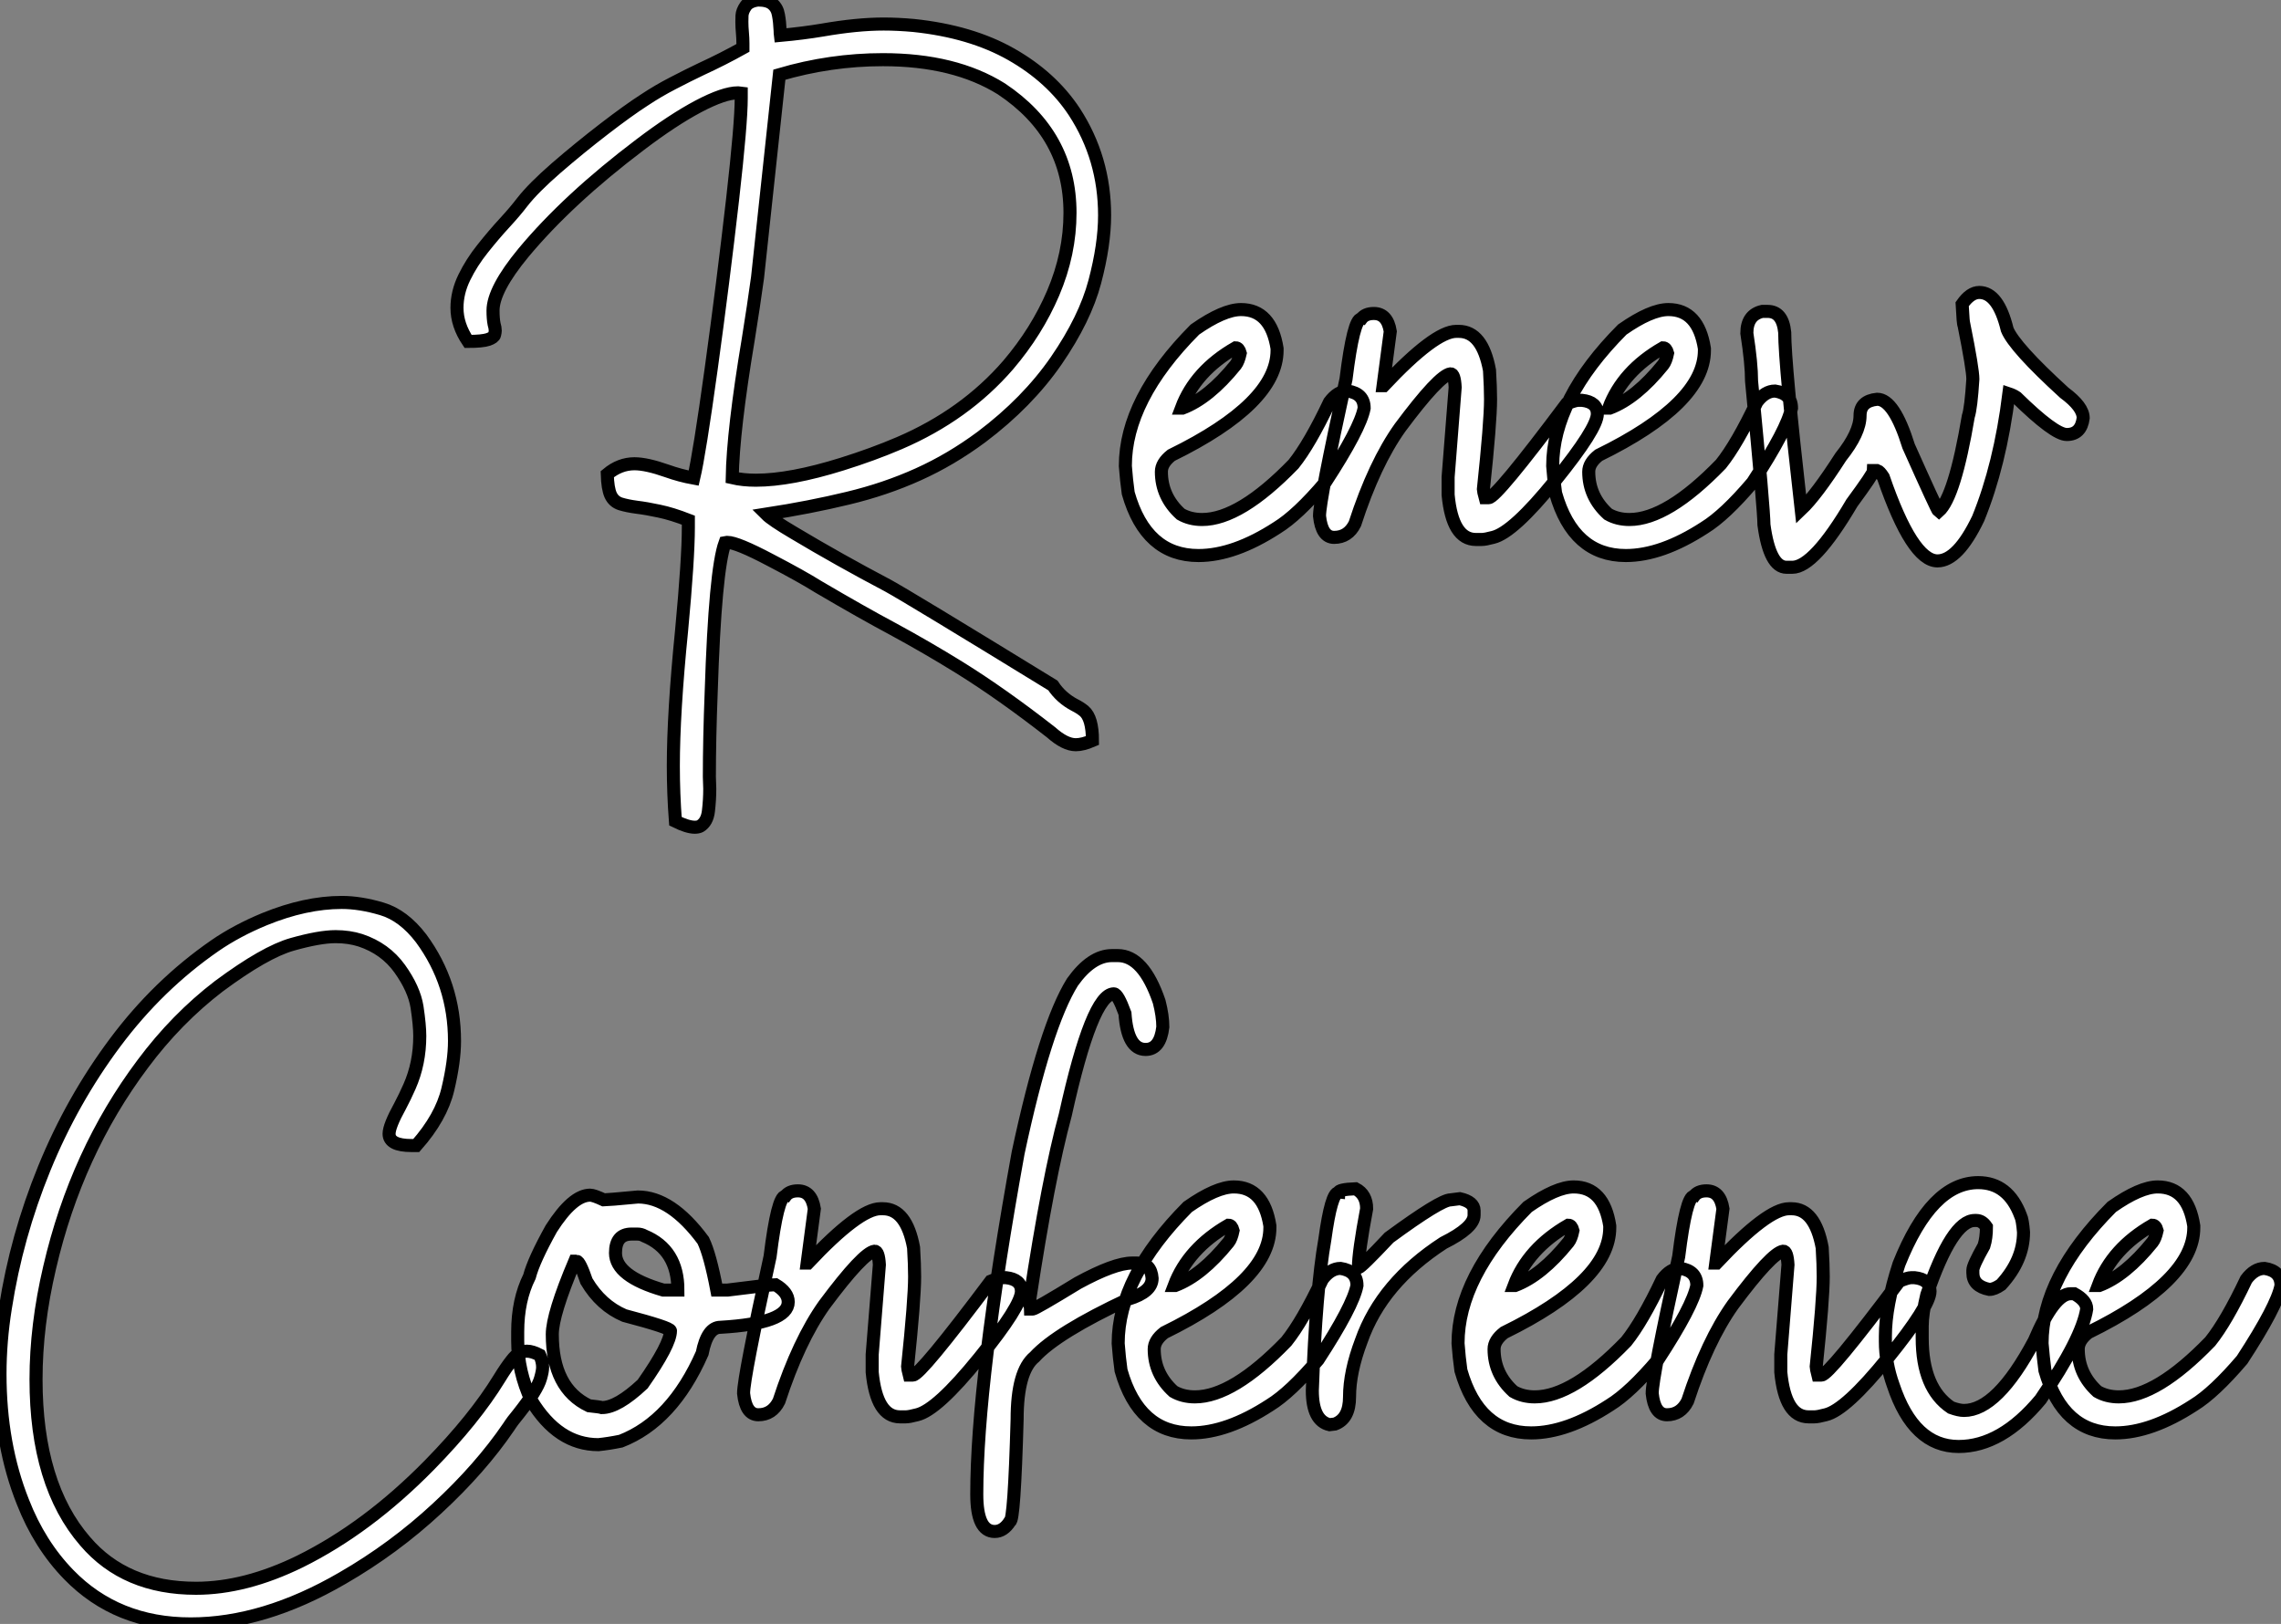
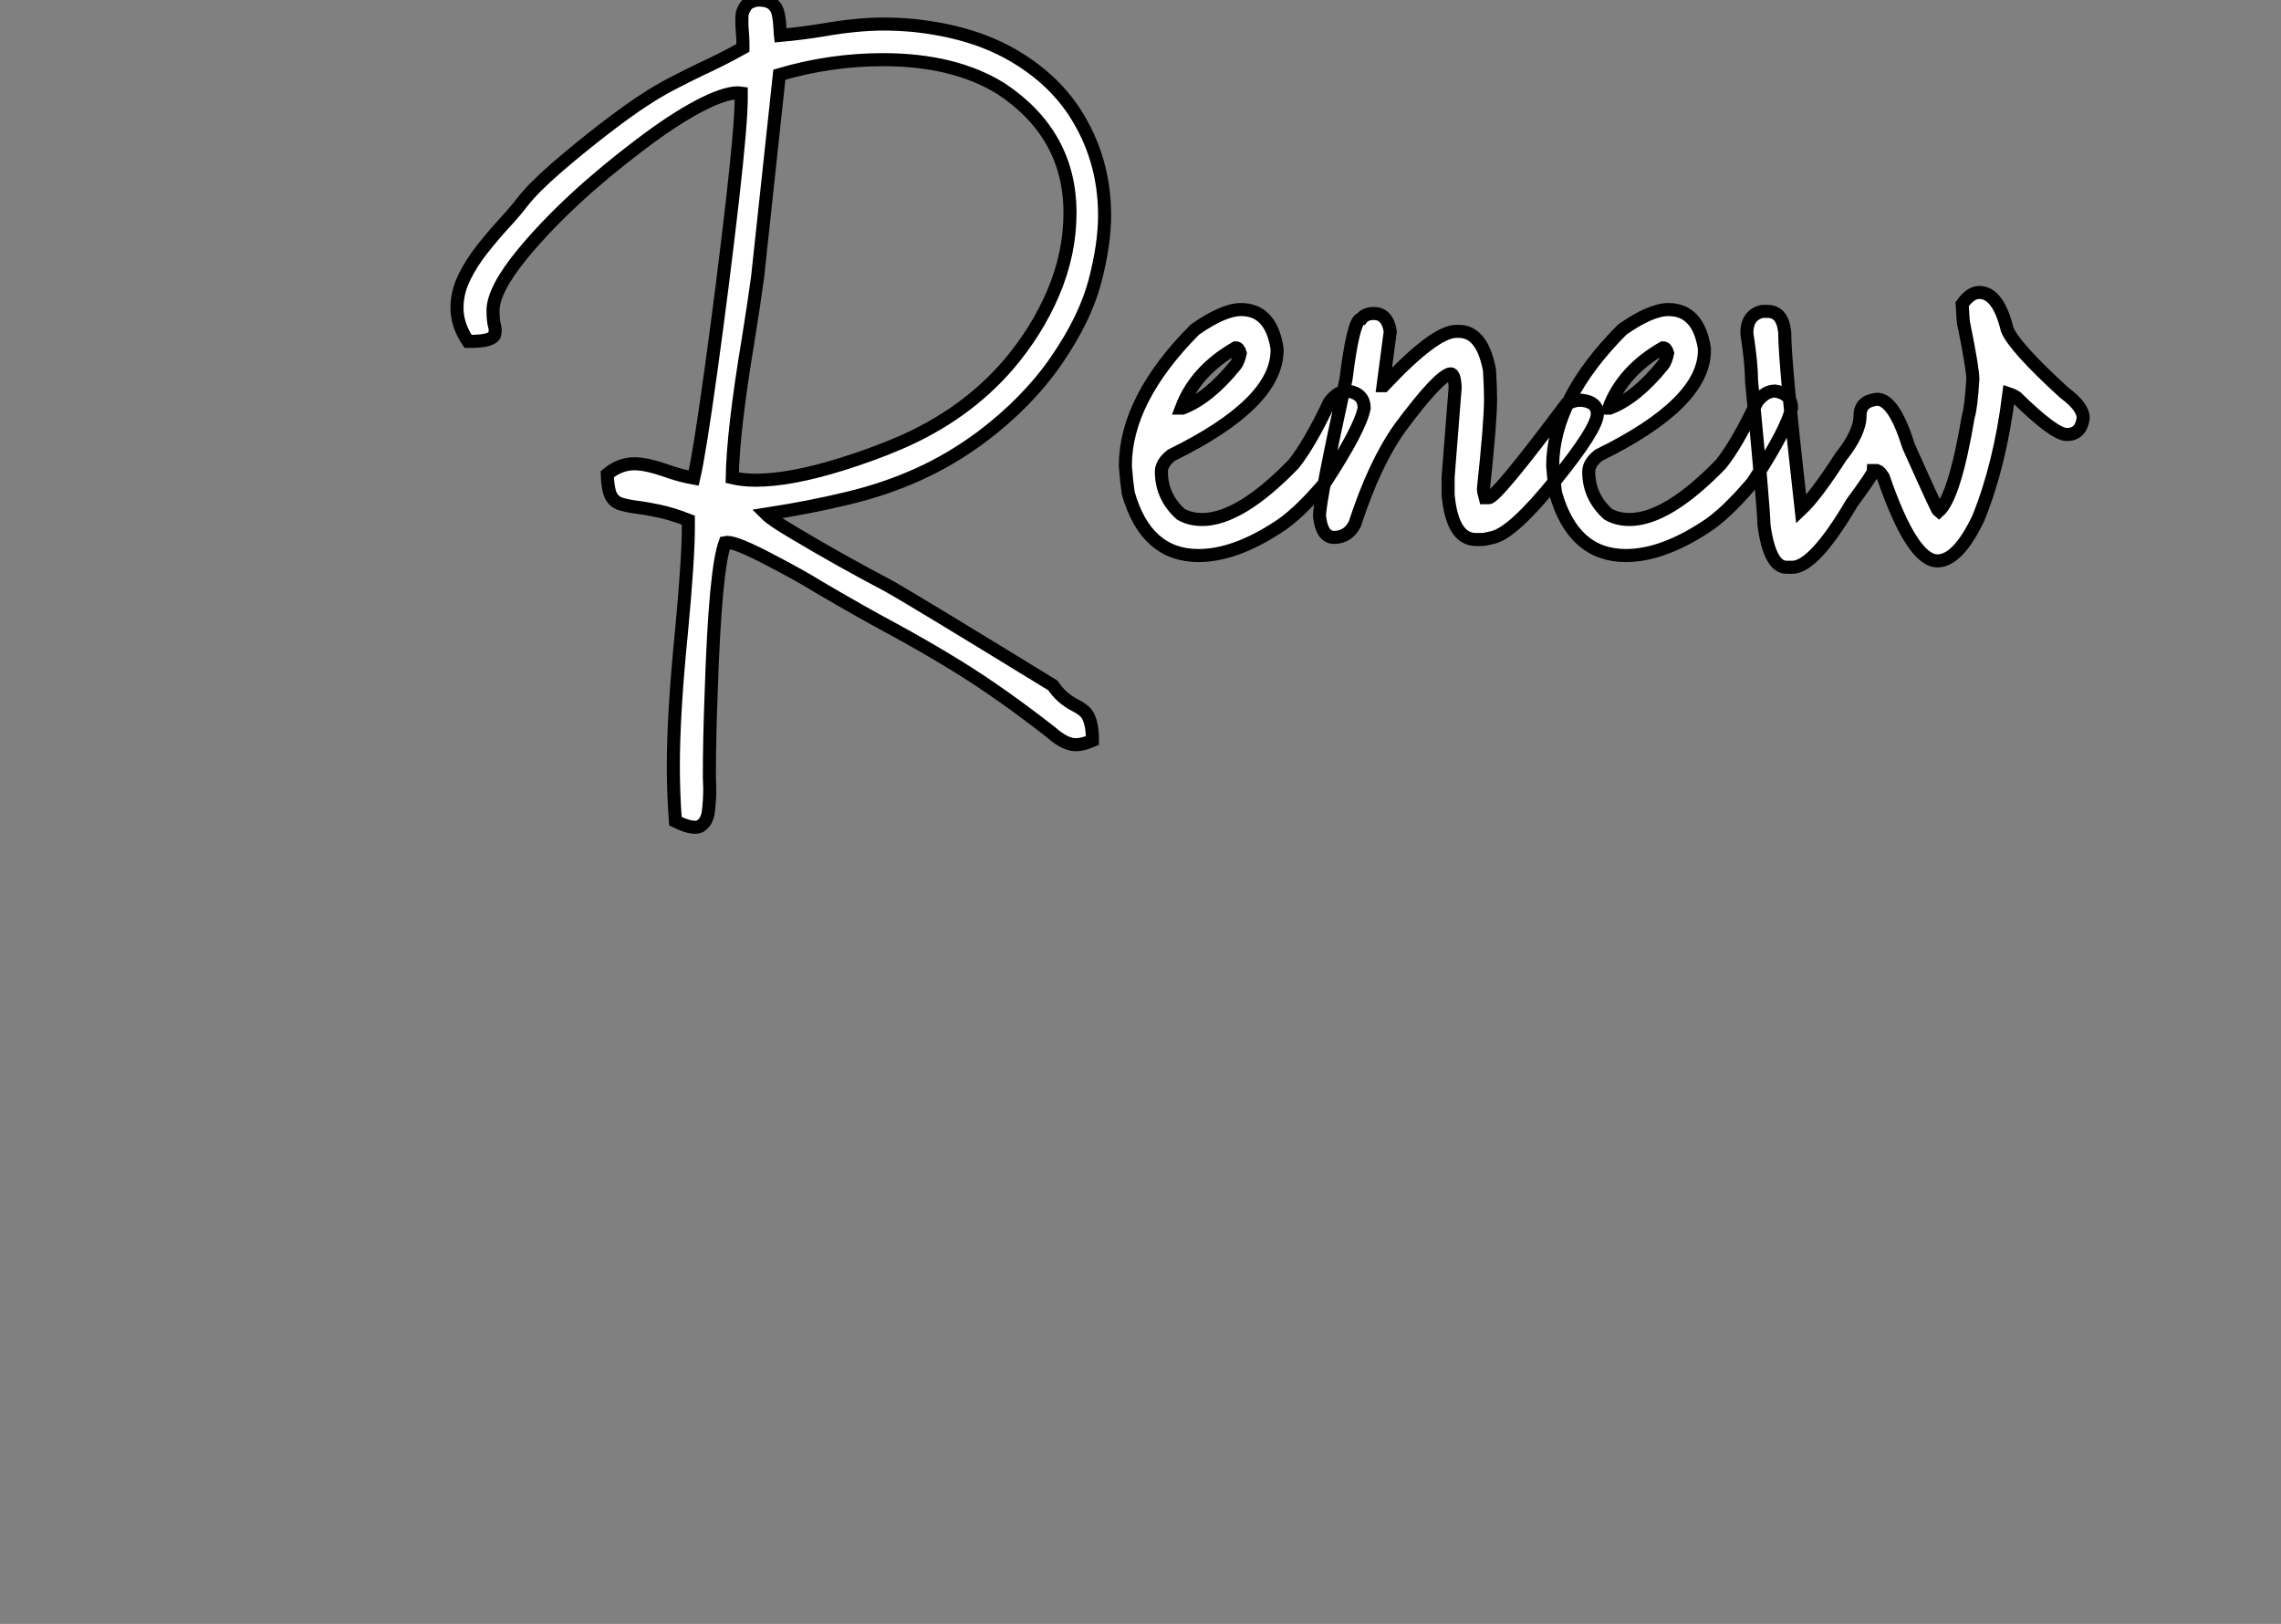
<svg xmlns="http://www.w3.org/2000/svg" viewBox="2.19 -41.54 174.7 124.38">
  <rect x="2.19" y="-41.54" width="174.7" height="124.38" fill="#808080" stroke="none" />
-   <path d="M55.40 21.82L55.40 21.82Q54.85 21.82 53.92 21.36L53.92 21.36Q53.76 19.25 53.76 17.12L53.76 17.12Q53.76 13.07 54.39 6.78L54.39 6.78Q54.91 1.23 54.91-1.15L54.91-1.15L54.91-1.70Q53.65-2.19 52.68-2.39Q51.71-2.60 50.96-2.69Q50.21-2.79 49.70-2.95Q49.19-3.12 48.96-3.62Q48.73-4.13 48.70-5.22L48.70-5.22Q49.66-6.02 50.78-6.02L50.78-6.02Q51.71-6.02 53.27-5.47L53.27-5.47Q54.28-5.11 55.32-4.92L55.32-4.92Q55.76-6.78 56.66-13.30Q57.56-19.82 58.30-26.28L58.30-26.28Q58.96-32.10 58.96-34.02L58.96-34.02L58.96-34.40L58.71-34.43Q57.64-34.43 55.67-33.39Q53.71-32.35 51.22-30.46L51.22-30.46Q45.69-26.28 42.28-22.18L42.28-22.18Q39.95-19.36 39.95-17.75L39.95-17.75Q39.95-17.14 40.03-16.73L40.03-16.73Q40.12-16.43 40.12-16.21L40.12-16.21Q40.12-16.11 40.07-15.90Q40.03-15.70 39.58-15.54Q39.13-15.39 38.04-15.39L38.04-15.39Q37.19-16.65 37.19-17.96L37.19-17.96Q37.19-19.14 37.75-20.29Q38.31-21.44 39.16-22.50Q40.01-23.57 40.83-24.46Q41.65-25.35 42.19-26.06L42.19-26.06Q43.04-27.15 44.80-28.68Q46.57-30.21 48.44-31.65Q50.31-33.09 51.54-33.88L51.54-33.88Q52.61-34.59 53.72-35.16Q54.83-35.74 55.92-36.26L55.92-36.26Q57.53-37.00 59.09-37.87L59.09-37.87L59.09-38.23Q59.09-38.61 59.05-39.05Q59.01-39.48 59.01-39.87L59.01-39.87Q59.01-40.00 59.02-40.35Q59.04-40.69 59.30-41.07Q59.56-41.45 60.24-41.54L60.24-41.54Q61.01-41.54 61.36-41.23Q61.72-40.93 61.81-40.40Q61.91-39.87 61.94-39.18L61.94-39.18Q61.94-38.99 61.96-38.83L61.96-38.83Q63.71-38.99 65.19-39.24L65.19-39.24Q67.84-39.70 69.87-39.70L69.87-39.70Q70.93-39.70 72.16-39.59L72.16-39.59Q76.56-39.13 79.64-37.38Q82.72-35.63 84.47-32.98L84.47-32.98Q86.79-29.42 86.79-25.05L86.79-25.05Q86.79-22.80 86.04-19.96Q85.29-17.12 83.09-13.92Q80.88-10.72 77.36-8.07L77.36-8.07Q75.03-6.34 72.52-5.21Q70.00-4.07 67.12-3.38Q64.23-2.68 60.87-2.16L60.87-2.16Q61.31-1.72 62.97-0.74L62.97-0.74Q66.45 1.34 70.19 3.31L70.19 3.31Q71.78 4.18 82.83 10.96L82.83 10.96Q83.46 11.92 84.52 12.47L84.52 12.47Q84.90 12.66 85.21 12.91L85.21 12.91Q85.86 13.45 85.86 15.18L85.86 15.18Q85.12 15.50 84.58 15.50L84.58 15.50Q83.76 15.50 82.69 14.55L82.69 14.55Q78.94 11.62 75.69 9.60L75.69 9.60Q73.17 8.04 70.55 6.62L70.55 6.62Q68.28 5.41 64.89 3.42L64.89 3.42Q63.58 2.60 61.22 1.37L61.22 1.37Q58.63 0 57.89 0L57.89 0L57.72 0.03Q56.96 2.11 56.66 11.46L56.66 11.46Q56.52 15.04 56.52 17.96L56.52 17.96L56.55 18.87Q56.55 19.71 56.45 20.56Q56.36 21.41 55.81 21.74L55.81 21.74Q55.65 21.82 55.40 21.82ZM60.08-4.76L60.08-4.76Q62.73-4.76 66.67-5.99L66.67-5.99Q69.04-6.73 71.07-7.60L71.07-7.60Q76.10-9.76 79.41-13.59L79.41-13.59Q81.60-16.16 82.85-19.09L82.85-19.09Q84.14-22.12 84.14-25.24L84.14-25.24Q84.14-31.23 78.89-34.73L78.89-34.73Q75.31-36.97 69.81-36.97L69.81-36.97Q65.79-36.97 61.88-35.82L61.88-35.82L60.21-20.29Q59.91-18.10 59.50-15.56L59.50-15.56Q58.33-8.56 58.27-4.95L58.27-4.95Q59.09-4.76 60.08-4.76ZM93.98 1.01L93.98 1.01Q89.96 1.01 88.60-3.77L88.60-3.77Q88.46-4.76 88.38-5.85L88.38-5.85Q88.38-10.94 93.71-16.30L93.71-16.30Q95.90-17.83 97.24-17.83L97.24-17.83Q99.53-17.83 100.00-14.85L100.00-14.85L100.00-14.71Q100.00-10.64 91.90-6.67L91.90-6.67Q91.14-6.07 91.14-5.41L91.14-5.41Q91.14-3.50 92.62-2.16L92.62-2.16Q93.33-1.75 94.26-1.75L94.26-1.75Q97.15-1.75 101.26-5.99L101.26-5.99Q102.49-7.52 104.02-10.75L104.02-10.75Q104.65-11.59 105.41-11.59L105.41-11.59Q106.67-11.40 106.67-10.28L106.67-10.28Q106.37-8.70 103.69-4.59L103.69-4.59Q101.56-2.08 100.00-1.12L100.00-1.12Q96.72 1.01 93.98 1.01ZM92.67-10.28L92.75-10.28Q94.78-11.05 96.83-13.59L96.83-13.59Q97.04-13.86 97.18-14.49L97.18-14.49Q97.07-14.90 96.83-14.90L96.83-14.90Q93.74-13.13 92.67-10.28L92.67-10.28ZM115.67-0.22L115.67-0.22L115.23-0.22Q113.42-0.22 113.10-3.64L113.10-3.64L113.10-5.00L113.64-11.87Q113.59-12.91 113.29-12.91L113.29-12.91Q112.41-12.80 109.43-8.80L109.43-8.80Q107.46-6.04 105.96-1.42L105.96-1.42Q105.44-0.38 104.37-0.38L104.37-0.38Q103.42-0.38 103.25-2.02L103.25-2.02Q103.25-3.25 105.28-12.50L105.28-12.50Q105.85-17.12 106.45-17.12L106.45-17.12Q106.75-17.53 107.41-17.53L107.41-17.53Q108.45-17.53 108.67-16.16L108.67-16.16L108.12-12.00L108.17-12.00Q112.08-16.16 113.72-16.16L113.72-16.16L113.92-16.16Q115.72-16.16 116.27-13.18L116.27-13.18Q116.35-11.87 116.35-10.96L116.35-10.96Q116.35-9.21 115.80-4.05L115.80-4.05Q115.80-3.94 115.94-3.42L115.94-3.42L116.21-3.42Q116.79-3.42 122.17-10.61L122.17-10.61Q122.83-10.88 123.08-10.88L123.08-10.88L123.35-10.88Q124.53-10.75 124.53-9.84L124.53-9.84Q124.53-8.72 121.30-4.73Q118.07-0.74 116.54-0.38L116.54-0.38Q115.94-0.22 115.67-0.22ZM126.71 1.01L126.71 1.01Q122.69 1.01 121.33-3.77L121.33-3.77Q121.19-4.76 121.11-5.85L121.11-5.85Q121.11-10.94 126.44-16.30L126.44-16.30Q128.63-17.83 129.97-17.83L129.97-17.83Q132.26-17.83 132.73-14.85L132.73-14.85L132.73-14.71Q132.73-10.64 124.63-6.67L124.63-6.67Q123.87-6.07 123.87-5.41L123.87-5.41Q123.87-3.50 125.35-2.16L125.35-2.16Q126.06-1.75 126.99-1.75L126.99-1.75Q129.88-1.75 133.99-5.99L133.99-5.99Q135.22-7.52 136.75-10.75L136.75-10.75Q137.38-11.59 138.14-11.59L138.14-11.59Q139.40-11.40 139.40-10.28L139.40-10.28Q139.10-8.70 136.42-4.59L136.42-4.59Q134.29-2.08 132.73-1.12L132.73-1.12Q129.45 1.01 126.71 1.01ZM125.40-10.28L125.48-10.28Q127.51-11.05 129.56-13.59L129.56-13.59Q129.78-13.86 129.91-14.49L129.91-14.49Q129.80-14.90 129.56-14.90L129.56-14.90Q126.47-13.13 125.40-10.28L125.40-10.28ZM139.46 1.91L139.46 1.91L139.02 1.91Q137.73 1.91 137.29-1.34L137.29-1.34Q137.29-2.46 136.34-12.36L136.34-12.36Q136.34-13.70 135.98-16.02L135.98-16.02Q135.98-17.42 137.16-17.69L137.16-17.69L137.57-17.69Q138.72-17.69 138.88-16.08L138.88-16.08Q138.88-13.67 140.14-2.52L140.14-2.52Q141.29-3.61 143.17-6.54L143.17-6.54Q144.65-8.39 144.65-9.71L144.65-9.71Q144.65-10.83 145.96-10.96L145.96-10.96Q147.25-10.96 148.37-7.36L148.37-7.36Q150.56-2.46 150.67-2.38L150.67-2.38Q151.90-3.47 152.94-9.65L152.94-9.65Q153.15-10.28 153.29-12.50L153.29-12.50Q153.29-13.26 152.61-16.65L152.61-16.65Q152.55-16.68 152.47-18.24L152.47-18.24Q153.10-19.14 153.78-19.14L153.78-19.14Q155.23-19.14 155.92-16.30L155.92-16.30Q156.46-14.96 160.29-11.46L160.29-11.46Q161.74-10.39 161.74-9.52L161.74-9.52Q161.58-8.26 160.48-8.26L160.48-8.26Q159.53-8.26 156.63-11.10L156.63-11.10Q156.38-11.27 156.05-11.38L156.05-11.38Q155.37-5.93 153.70-1.83L153.70-1.83Q152.14 1.42 150.58 1.42L150.58 1.42Q148.64 1.42 146.43-5.00L146.43-5.00Q146.15-5.44 145.96-5.50L145.96-5.50L145.69-5.50Q145.69-5.28 144.02-3.01L144.02-3.01Q141.12 1.91 139.46 1.91Z" fill="white" stroke="black" transform="scale(1,1)" />
-   <path d="M16.79 82.84L16.79 82.84Q11.13 82.84 7.46 79.07L7.46 79.07Q5.22 76.77 3.94 73.49L3.94 73.49Q2.19 69.11 2.19 63.70L2.19 63.70Q2.19 61.21 2.60 58.64L2.60 58.64Q3.45 53.17 5.58 47.95Q7.71 42.73 11.01 38.31Q14.30 33.90 18.65 30.89L18.65 30.89Q20.32 29.74 22.45 28.86L22.45 28.86Q25.59 27.58 28.36 27.58L28.36 27.58Q29.78 27.58 31.43 28.07Q33.09 28.56 34.45 30.34L34.45 30.34Q37.00 33.81 37.00 38.19L37.00 38.19Q37.00 39.75 36.49 41.89Q35.98 44.04 34.07 46.20L34.07 46.20L33.71 46.20Q31.99 46.20 31.99 45.30L31.99 45.30Q31.99 44.70 32.84 43.16L32.84 43.16Q33.20 42.48 33.55 41.69L33.55 41.69Q34.34 39.91 34.34 37.81L34.34 37.81Q34.34 36.99 34.13 35.59Q33.91 34.20 32.80 32.65Q31.69 31.11 29.80 30.48L29.80 30.48Q28.93 30.20 27.89 30.20L27.89 30.20Q26.66 30.20 24.57 30.79Q22.48 31.38 18.95 34.00L18.95 34.00Q15.70 36.49 13.13 39.94L13.13 39.94Q8.04 46.72 5.99 55.55L5.99 55.55Q4.95 59.98 4.95 64.11L4.95 64.11Q4.95 72.18 8.72 76.52L8.72 76.52Q11.79 80.11 17.20 80.11L17.20 80.11Q20.97 80.11 25.16 78.06L25.16 78.06Q30.35 75.49 35.08 70.67L35.08 70.67Q38.53 67.15 40.44 64.03L40.44 64.03Q40.96 63.18 41.40 62.63L41.40 62.63Q41.92 61.95 42.55 61.95L42.55 61.95Q42.96 61.95 43.53 62.25L43.53 62.25Q43.75 62.72 43.75 63.18L43.75 63.18Q43.75 63.48 43.59 64.03L43.59 64.03Q43.34 64.93 41.89 66.76L41.89 66.76Q41.45 67.28 41.15 67.75L41.15 67.75Q38.99 70.92 35.67 73.99Q32.35 77.07 28.41 79.34L28.41 79.34Q22.39 82.84 16.79 82.84ZM48.02 69.11L48.02 69.11Q44.93 69.11 42.88 65.72L42.88 65.72Q41.84 63.48 41.84 61.16L41.84 61.16L41.84 60.47Q41.84 58.04 42.74 56.24L42.74 56.24Q43.07 54.98 44.41 52.57L44.41 52.57Q46.05 50.00 47.39 50.00L47.39 50.00Q47.66 50.00 48.43 50.36L48.43 50.36Q48.70 50.36 51.05 50.14L51.05 50.14Q53.59 50.14 56.05 53.47L56.05 53.47Q56.57 54.54 57.09 57.27L57.09 57.27L57.91 57.27Q61.09 56.86 61.58 56.86L61.58 56.86Q62.56 57.44 62.56 58.18L62.56 58.18Q62.56 59.82 57.37 60.12L57.37 60.12Q56.36 60.12 55.97 62.11L55.97 62.11Q53.68 67.31 49.74 68.84L49.74 68.84Q48.81 69.03 48.02 69.11ZM52.99 57.27L54.11 57.27Q54.11 54.18 51.54 53.12L51.54 53.12Q51.30 52.98 51.00 52.98L51.00 52.98L50.56 52.98Q49.33 52.98 49.33 54.43L49.33 54.43Q49.33 56.21 52.99 57.27L52.99 57.27ZM48.29 66.27L48.29 66.27Q49.49 66.27 51.41 64.47L51.41 64.47Q53.54 61.43 53.54 60.39L53.54 60.39Q53.54 60.15 50.01 59.22L50.01 59.22Q48.21 58.45 47.11 56.59L47.11 56.59Q46.59 55.06 46.35 55.06L46.35 55.06L46.21 55.06Q44.49 59.13 44.49 60.66L44.49 60.66Q44.49 64.79 47.30 66.13L47.30 66.13Q48.15 66.22 48.29 66.27ZM71.56 66.98L71.56 66.98L71.12 66.98Q69.32 66.98 68.99 63.56L68.99 63.56L68.99 62.20L69.54 55.33Q69.48 54.29 69.18 54.29L69.18 54.29Q68.30 54.40 65.32 58.40L65.32 58.40Q63.36 61.16 61.85 65.78L61.85 65.78Q61.33 66.82 60.27 66.82L60.27 66.82Q59.31 66.82 59.14 65.18L59.14 65.18Q59.14 63.95 61.17 54.70L61.17 54.70Q61.74 50.08 62.34 50.08L62.34 50.08Q62.64 49.67 63.30 49.67L63.30 49.67Q64.34 49.67 64.56 51.04L64.56 51.04L64.01 55.20L64.07 55.20Q67.98 51.04 69.62 51.04L69.62 51.04L69.81 51.04Q71.61 51.04 72.16 54.02L72.16 54.02Q72.24 55.33 72.24 56.24L72.24 56.24Q72.24 57.99 71.70 63.15L71.70 63.15Q71.70 63.26 71.83 63.78L71.83 63.78L72.11 63.78Q72.68 63.78 78.07 56.59L78.07 56.59Q78.72 56.32 78.97 56.32L78.97 56.32L79.24 56.32Q80.42 56.45 80.42 57.36L80.42 57.36Q80.42 58.48 77.19 62.47Q73.96 66.46 72.43 66.82L72.43 66.82Q71.83 66.98 71.56 66.98ZM78.37 75.76L78.37 75.76Q77 75.76 77 72.91L77 72.91Q77 64.25 80.17 46.75L80.17 46.75Q82.25 37.01 84.33 33.68L84.33 33.68Q85.78 31.65 87.36 31.65L87.36 31.65L87.80 31.65Q89.77 31.65 90.97 35.18L90.97 35.18Q91.25 36.27 91.25 37.12L91.25 37.12Q91.05 38.84 89.93 38.84L89.93 38.84Q88.54 38.84 88.35 36.08L88.35 36.08Q87.80 34.58 87.50 34.58L87.50 34.58Q85.83 34.58 83.78 43.85L83.78 43.85Q82.47 48.66 81.07 57.90L81.07 57.90L81.07 58.09Q81.07 58.18 80.99 58.18L80.99 58.18Q81.13 58.61 81.13 58.72L81.13 58.72L81.29 58.72Q81.48 58.72 84.74 56.73L84.74 56.73Q87.55 55.20 88.89 55.20L88.89 55.20L89.30 55.20Q90.34 55.20 90.43 56.37L90.43 56.37Q90.43 57.41 88.62 57.96L88.62 57.96Q83.13 60.53 81.43 62.39L81.43 62.39Q80.09 63.48 80.09 67.17L80.09 67.17Q79.87 74.99 79.54 74.99L79.54 74.99Q79.05 75.76 78.37 75.76ZM93.43 68.21L93.43 68.21Q89.41 68.21 88.05 63.43L88.05 63.43Q87.91 62.44 87.83 61.35L87.83 61.35Q87.83 56.26 93.16 50.90L93.16 50.90Q95.35 49.37 96.69 49.37L96.69 49.37Q98.98 49.37 99.45 52.35L99.45 52.35L99.45 52.49Q99.45 56.56 91.36 60.53L91.36 60.53Q90.59 61.13 90.59 61.79L90.59 61.79Q90.59 63.70 92.07 65.04L92.07 65.04Q92.78 65.45 93.71 65.45L93.71 65.45Q96.61 65.45 100.71 61.21L100.71 61.21Q101.94 59.68 103.47 56.45L103.47 56.45Q104.10 55.61 104.86 55.61L104.86 55.61Q106.12 55.80 106.12 56.92L106.12 56.92Q105.82 58.50 103.14 62.61L103.14 62.61Q101.01 65.12 99.45 66.08L99.45 66.08Q96.17 68.21 93.43 68.21ZM92.12 56.92L92.20 56.92Q94.23 56.15 96.28 53.61L96.28 53.61Q96.50 53.34 96.63 52.71L96.63 52.71Q96.52 52.30 96.28 52.30L96.28 52.30Q93.19 54.08 92.12 56.92L92.12 56.92ZM104.43 67.53L104.02 67.58Q102.70 67.28 102.70 64.96L102.70 64.96Q102.98 57.25 103.66 53.39L103.66 53.39Q104.15 49.81 104.70 49.81L104.70 49.81Q104.70 49.56 106.01 49.51L106.01 49.51Q106.86 49.95 106.86 51.04L106.86 51.04Q106.23 54.38 106.23 55.55L106.23 55.55Q106.42 55.55 108.58 53.25L108.58 53.25Q112.52 50.36 113.29 50.36L113.29 50.36L114.00 50.27Q115.09 50.52 115.09 51.18L115.09 51.18L115.09 51.53Q115.09 52.49 112.74 53.66L112.74 53.66Q108.01 56.73 106.45 61.16L106.45 61.16Q105.55 63.54 105.55 65.45L105.55 65.45Q105.55 67.12 104.43 67.53L104.43 67.53ZM119.46 68.21L119.46 68.21Q115.45 68.21 114.08 63.43L114.08 63.43Q113.94 62.44 113.86 61.35L113.86 61.35Q113.86 56.26 119.19 50.90L119.19 50.90Q121.38 49.37 122.72 49.37L122.72 49.37Q125.02 49.37 125.48 52.35L125.48 52.35L125.48 52.49Q125.48 56.56 117.39 60.53L117.39 60.53Q116.62 61.13 116.62 61.79L116.62 61.79Q116.62 63.70 118.10 65.04L118.10 65.04Q118.81 65.45 119.74 65.45L119.74 65.45Q122.64 65.45 126.74 61.21L126.74 61.21Q127.97 59.68 129.50 56.45L129.50 56.45Q130.13 55.61 130.89 55.61L130.89 55.61Q132.15 55.80 132.15 56.92L132.15 56.92Q131.85 58.50 129.17 62.61L129.17 62.61Q127.04 65.12 125.48 66.08L125.48 66.08Q122.20 68.21 119.46 68.21ZM118.15 56.92L118.23 56.92Q120.26 56.15 122.31 53.61L122.31 53.61Q122.53 53.34 122.66 52.71L122.66 52.71Q122.55 52.30 122.31 52.30L122.31 52.30Q119.22 54.08 118.15 56.92L118.15 56.92ZM141.15 66.98L141.15 66.98L140.71 66.98Q138.91 66.98 138.58 63.56L138.58 63.56L138.58 62.20L139.13 55.33Q139.07 54.29 138.77 54.29L138.77 54.29Q137.89 54.40 134.91 58.40L134.91 58.40Q132.95 61.16 131.44 65.78L131.44 65.78Q130.92 66.82 129.86 66.82L129.86 66.82Q128.90 66.82 128.73 65.18L128.73 65.18Q128.73 63.95 130.76 54.70L130.76 54.70Q131.33 50.08 131.93 50.08L131.93 50.08Q132.23 49.67 132.89 49.67L132.89 49.67Q133.93 49.67 134.15 51.04L134.15 51.04L133.60 55.20L133.66 55.20Q137.57 51.04 139.21 51.04L139.21 51.04L139.40 51.04Q141.20 51.04 141.75 54.02L141.75 54.02Q141.83 55.33 141.83 56.24L141.83 56.24Q141.83 57.99 141.29 63.15L141.29 63.15Q141.29 63.26 141.42 63.78L141.42 63.78L141.70 63.78Q142.27 63.78 147.66 56.59L147.66 56.59Q148.31 56.32 148.56 56.32L148.56 56.32L148.83 56.32Q150.01 56.45 150.01 57.36L150.01 57.36Q150.01 58.48 146.78 62.47Q143.55 66.46 142.02 66.82L142.02 66.82Q141.42 66.98 141.15 66.98ZM152.20 69.25L152.20 69.25Q148.75 69.25 147.19 64.55L147.19 64.55Q146.59 62.88 146.59 61.21L146.59 61.21L146.59 60.80Q146.59 58.48 147.63 55.28L147.63 55.28Q150.12 49.04 153.70 49.04L153.70 49.04Q156.00 49.04 156.95 51.59L156.95 51.59Q157.09 51.86 157.17 52.84L157.17 52.84Q157.17 54.98 155.45 56.86L155.45 56.86Q154.93 57.22 154.55 57.22L154.55 57.22Q153.29 56.97 153.29 55.96L153.29 55.96L153.29 55.74Q153.29 55.39 154.14 53.88L154.14 53.88Q154.33 53.28 154.33 52.43L154.33 52.43Q154 51.94 153.56 51.94L153.56 51.94L153.43 51.94Q151.70 51.94 149.76 57.63L149.76 57.63Q149.41 59.08 149.41 60.04L149.41 60.04L149.41 60.94Q149.41 64.79 151.62 66.27L151.62 66.27Q152.22 66.49 152.61 66.49L152.61 66.49Q155.15 66.49 157.99 61.16L157.99 61.16Q159.52 57.55 160.78 57.55L160.78 57.55L161.05 57.55Q162.01 58.07 162.01 58.72L162.01 58.72Q161.66 60.97 158.48 65.64L158.48 65.64Q155.48 69.25 152.20 69.25ZM164.20 68.21L164.20 68.21Q160.18 68.21 158.81 63.43L158.81 63.43Q158.68 62.44 158.59 61.35L158.59 61.35Q158.59 56.26 163.93 50.90L163.93 50.90Q166.11 49.37 167.45 49.37L167.45 49.37Q169.75 49.37 170.21 52.35L170.21 52.35L170.21 52.49Q170.21 56.56 162.12 60.53L162.12 60.53Q161.36 61.13 161.36 61.79L161.36 61.79Q161.36 63.70 162.83 65.04L162.83 65.04Q163.54 65.45 164.47 65.45L164.47 65.45Q167.37 65.45 171.47 61.21L171.47 61.21Q172.70 59.68 174.23 56.45L174.23 56.45Q174.86 55.61 175.63 55.61L175.63 55.61Q176.89 55.80 176.89 56.92L176.89 56.92Q176.59 58.50 173.91 62.61L173.91 62.61Q171.77 65.12 170.21 66.08L170.21 66.08Q166.93 68.21 164.20 68.21ZM162.89 56.92L162.97 56.92Q164.99 56.15 167.04 53.61L167.04 53.61Q167.26 53.34 167.40 52.71L167.40 52.71Q167.29 52.30 167.04 52.30L167.04 52.30Q163.95 54.08 162.89 56.92L162.89 56.92Z" fill="white" stroke="black" transform="scale(1,1)" />
+   <path d="M55.40 21.82L55.40 21.82Q54.85 21.82 53.92 21.36L53.92 21.36Q53.76 19.25 53.76 17.12L53.76 17.12Q53.76 13.07 54.39 6.78L54.39 6.78Q54.91 1.23 54.91-1.15L54.91-1.15L54.91-1.70Q53.65-2.19 52.68-2.39Q51.71-2.60 50.96-2.69Q50.21-2.79 49.70-2.95Q49.19-3.12 48.96-3.62Q48.73-4.13 48.70-5.22L48.70-5.22Q49.66-6.02 50.78-6.02L50.78-6.02Q51.71-6.02 53.27-5.47L53.27-5.47Q54.28-5.11 55.32-4.92L55.32-4.92Q55.76-6.78 56.66-13.30Q57.56-19.82 58.30-26.28L58.30-26.28Q58.96-32.10 58.96-34.02L58.96-34.02L58.96-34.40L58.71-34.43Q57.64-34.43 55.67-33.39Q53.71-32.35 51.22-30.46L51.22-30.46Q45.69-26.28 42.28-22.18L42.28-22.18Q39.95-19.36 39.95-17.75L39.95-17.75Q39.95-17.14 40.03-16.73L40.03-16.73Q40.12-16.43 40.12-16.21L40.12-16.21Q40.12-16.11 40.07-15.90Q40.03-15.70 39.58-15.54Q39.13-15.39 38.04-15.39L38.04-15.39Q37.19-16.65 37.19-17.96L37.19-17.96Q37.19-19.14 37.75-20.29Q38.31-21.44 39.16-22.50Q40.01-23.57 40.83-24.46Q41.65-25.35 42.19-26.06L42.19-26.06Q43.04-27.15 44.80-28.68Q46.57-30.21 48.44-31.65Q50.31-33.09 51.54-33.88L51.54-33.88Q52.61-34.59 53.72-35.16Q54.83-35.74 55.92-36.26L55.92-36.26Q57.53-37.00 59.09-37.87L59.09-37.87L59.09-38.23Q59.09-38.61 59.05-39.05Q59.01-39.48 59.01-39.87L59.01-39.87Q59.01-40.00 59.02-40.35Q59.04-40.69 59.30-41.07Q59.56-41.45 60.24-41.54L60.24-41.54Q61.01-41.54 61.36-41.23Q61.72-40.93 61.81-40.40Q61.91-39.87 61.94-39.18L61.94-39.18Q61.94-38.99 61.96-38.83L61.96-38.83Q63.71-38.99 65.19-39.24L65.19-39.24Q67.84-39.70 69.87-39.70L69.87-39.70Q70.93-39.70 72.16-39.59L72.16-39.59Q76.56-39.13 79.64-37.38Q82.72-35.63 84.47-32.98L84.47-32.98Q86.79-29.42 86.79-25.05L86.79-25.05Q86.79-22.80 86.04-19.96Q85.29-17.12 83.09-13.92Q80.88-10.72 77.36-8.07L77.36-8.07Q75.03-6.34 72.52-5.21Q70.00-4.07 67.12-3.38Q64.23-2.68 60.87-2.16L60.87-2.16Q61.31-1.72 62.97-0.74L62.97-0.74Q66.45 1.34 70.19 3.31L70.19 3.31Q71.78 4.18 82.83 10.96L82.83 10.96Q83.46 11.92 84.52 12.47L84.52 12.47Q84.90 12.66 85.21 12.91L85.21 12.91Q85.86 13.45 85.86 15.18L85.86 15.18Q85.12 15.50 84.58 15.50L84.58 15.50Q83.76 15.50 82.69 14.55L82.69 14.55Q78.94 11.62 75.69 9.60L75.69 9.60Q73.17 8.04 70.55 6.62L70.55 6.62Q68.28 5.41 64.89 3.42L64.89 3.42Q63.58 2.60 61.22 1.37L61.22 1.37Q58.63 0 57.89 0L57.89 0L57.72 0.03Q56.96 2.11 56.66 11.46L56.66 11.46Q56.52 15.04 56.52 17.96L56.52 17.96L56.55 18.87Q56.55 19.71 56.45 20.56Q56.36 21.41 55.81 21.74L55.81 21.74Q55.65 21.82 55.40 21.82ZM60.08-4.76L60.08-4.76Q62.73-4.76 66.67-5.99L66.67-5.99Q69.04-6.73 71.07-7.60L71.07-7.60Q76.10-9.76 79.41-13.59L79.41-13.59Q81.60-16.16 82.85-19.09L82.85-19.09Q84.14-22.12 84.14-25.24L84.14-25.24Q84.14-31.23 78.89-34.73L78.89-34.73Q75.31-36.97 69.81-36.97L69.81-36.97Q65.79-36.97 61.88-35.82L61.88-35.82L60.21-20.29Q59.91-18.10 59.50-15.56L59.50-15.56Q58.33-8.56 58.27-4.95L58.27-4.95Q59.09-4.76 60.08-4.76ZM93.98 1.01L93.98 1.01Q89.96 1.01 88.60-3.77L88.60-3.77Q88.46-4.76 88.38-5.85L88.38-5.85Q88.38-10.94 93.71-16.30L93.71-16.30Q95.90-17.83 97.24-17.83L97.24-17.83Q99.53-17.83 100.00-14.85L100.00-14.85L100.00-14.71Q100.00-10.64 91.90-6.67L91.90-6.67Q91.14-6.07 91.14-5.41L91.14-5.41Q91.14-3.50 92.62-2.16L92.62-2.16Q93.33-1.75 94.26-1.75L94.26-1.75Q97.15-1.75 101.26-5.99L101.26-5.99Q102.49-7.52 104.02-10.75L104.02-10.75Q104.65-11.59 105.41-11.59L105.41-11.59Q106.67-11.40 106.67-10.28L106.67-10.28Q106.37-8.70 103.69-4.59L103.69-4.59Q101.56-2.08 100.00-1.12L100.00-1.12Q96.72 1.01 93.98 1.01ZM92.67-10.28L92.75-10.28Q94.78-11.05 96.83-13.59L96.83-13.59Q97.04-13.86 97.18-14.49L97.18-14.49Q97.07-14.90 96.83-14.90L96.83-14.90Q93.74-13.13 92.67-10.28L92.67-10.28ZM115.67-0.22L115.67-0.22L115.23-0.22Q113.42-0.22 113.10-3.64L113.10-3.64L113.10-5.00L113.64-11.87Q113.59-12.91 113.29-12.91L113.29-12.91Q112.41-12.80 109.43-8.80L109.43-8.80Q107.46-6.04 105.96-1.42L105.96-1.42Q105.44-0.38 104.37-0.38L104.37-0.38Q103.42-0.38 103.25-2.02L103.25-2.02Q103.25-3.25 105.28-12.50L105.28-12.50Q105.85-17.12 106.45-17.12L106.45-17.12Q106.75-17.53 107.41-17.53L107.41-17.53Q108.45-17.53 108.67-16.16L108.67-16.16L108.12-12.00L108.17-12.00Q112.08-16.16 113.72-16.16L113.72-16.16L113.92-16.16Q115.72-16.16 116.27-13.18L116.27-13.18Q116.35-11.87 116.35-10.96L116.35-10.96Q116.35-9.21 115.80-4.05L115.80-4.05Q115.80-3.94 115.94-3.42L115.94-3.42L116.21-3.42Q116.79-3.42 122.17-10.61L122.17-10.61Q122.83-10.88 123.08-10.88L123.08-10.88L123.35-10.88Q124.53-10.75 124.53-9.84L124.53-9.84Q124.53-8.72 121.30-4.73Q118.07-0.74 116.54-0.38L116.54-0.38Q115.94-0.22 115.67-0.22ZM126.71 1.01L126.71 1.01Q122.69 1.01 121.33-3.77L121.33-3.77Q121.19-4.76 121.11-5.85L121.11-5.85Q121.11-10.94 126.44-16.30L126.44-16.30Q128.63-17.83 129.97-17.83L129.97-17.83Q132.26-17.83 132.73-14.85L132.73-14.85L132.73-14.71Q132.73-10.64 124.63-6.67L124.63-6.67Q123.87-6.07 123.87-5.41L123.87-5.41Q123.87-3.50 125.35-2.16L125.35-2.16Q126.06-1.75 126.99-1.75L126.99-1.75Q129.88-1.75 133.99-5.99L133.99-5.99Q135.22-7.52 136.75-10.75L136.75-10.75Q137.38-11.59 138.14-11.59L138.14-11.59Q139.40-11.40 139.40-10.28L139.40-10.28Q139.10-8.70 136.42-4.59L136.42-4.59Q134.29-2.08 132.73-1.12L132.73-1.12Q129.45 1.01 126.71 1.01ZM125.40-10.28L125.48-10.28Q127.51-11.05 129.56-13.59L129.56-13.59Q129.78-13.86 129.91-14.49L129.91-14.49Q129.80-14.90 129.56-14.90L129.56-14.90Q126.47-13.13 125.40-10.28L125.40-10.28ZM139.46 1.91L139.46 1.91L139.02 1.91Q137.73 1.91 137.29-1.34L137.29-1.34Q137.29-2.46 136.34-12.36L136.34-12.36Q136.34-13.70 135.98-16.02L135.98-16.02Q135.98-17.42 137.16-17.69L137.16-17.69L137.57-17.69Q138.72-17.69 138.88-16.08L138.88-16.08Q138.88-13.67 140.14-2.52L140.14-2.52Q141.29-3.61 143.17-6.54L143.17-6.54Q144.65-8.39 144.65-9.71L144.65-9.71Q144.65-10.83 145.96-10.96L145.96-10.96Q147.25-10.96 148.37-7.36L148.37-7.36Q150.56-2.46 150.67-2.38L150.67-2.38Q151.90-3.47 152.94-9.65L152.94-9.65Q153.15-10.28 153.29-12.50L153.29-12.50Q153.29-13.26 152.61-16.65L152.61-16.65Q152.55-16.68 152.47-18.24L152.47-18.24Q153.10-19.14 153.78-19.14L153.78-19.14Q155.23-19.14 155.92-16.30Q156.46-14.96 160.29-11.46L160.29-11.46Q161.74-10.39 161.74-9.52L161.74-9.52Q161.58-8.26 160.48-8.26L160.48-8.26Q159.53-8.26 156.63-11.10L156.63-11.10Q156.38-11.27 156.05-11.38L156.05-11.38Q155.37-5.93 153.70-1.83L153.70-1.83Q152.14 1.42 150.58 1.42L150.58 1.42Q148.64 1.42 146.43-5.00L146.43-5.00Q146.15-5.44 145.96-5.50L145.96-5.50L145.69-5.50Q145.69-5.28 144.02-3.01L144.02-3.01Q141.12 1.91 139.46 1.91Z" fill="white" stroke="black" transform="scale(1,1)" />
</svg>